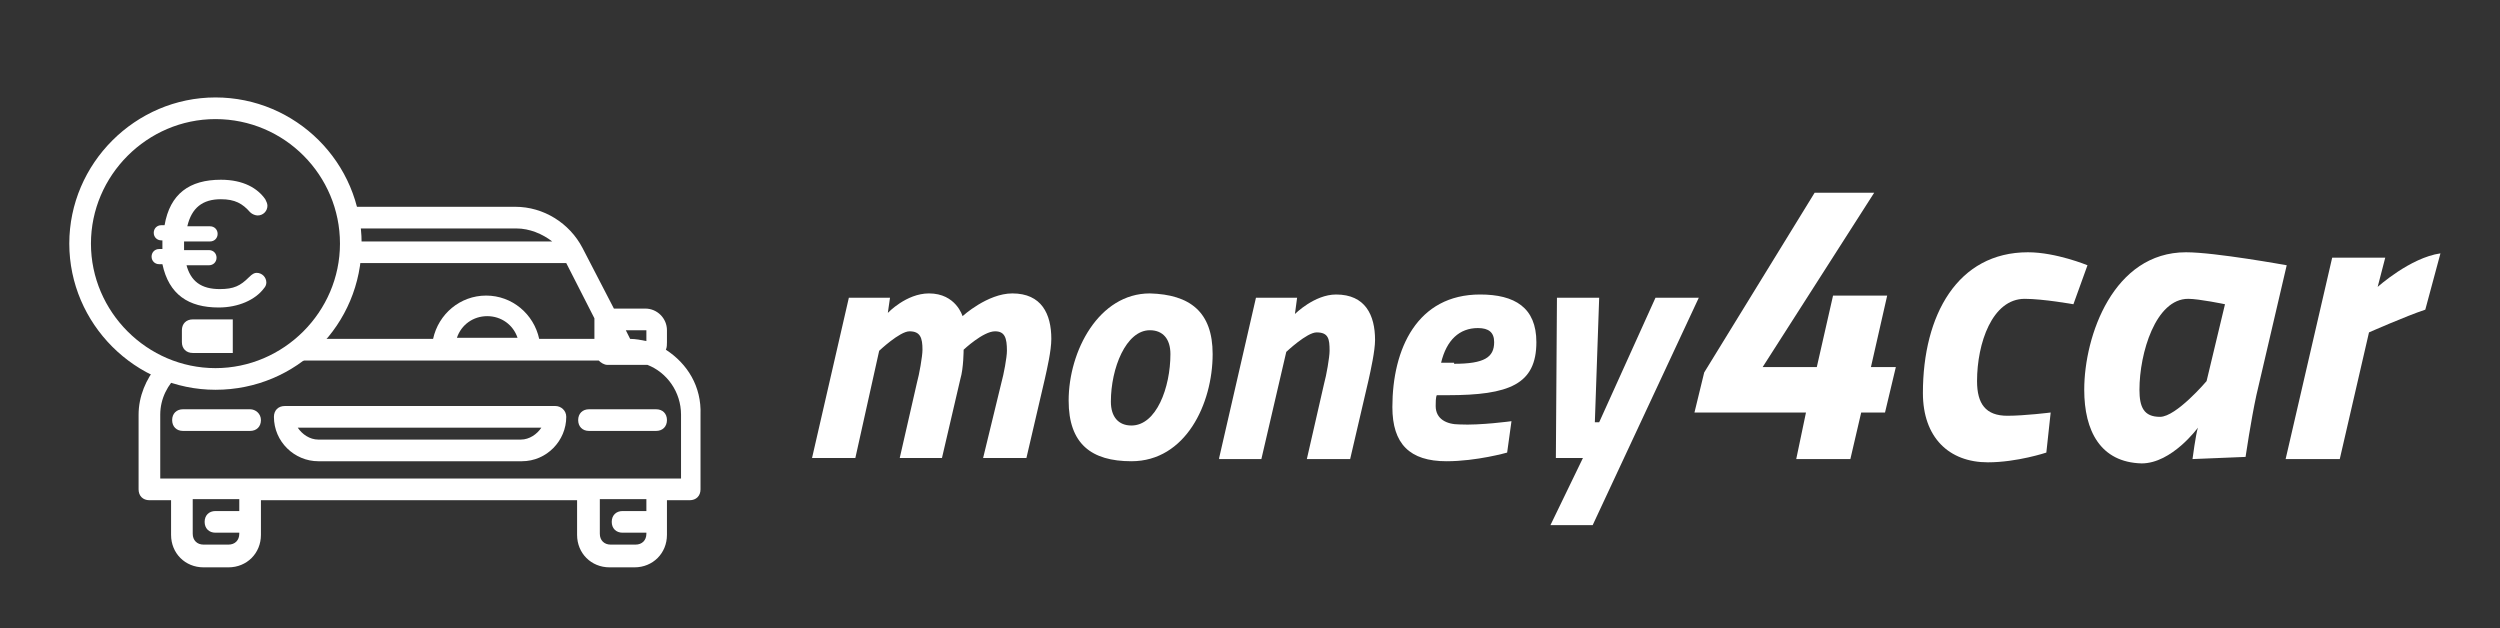
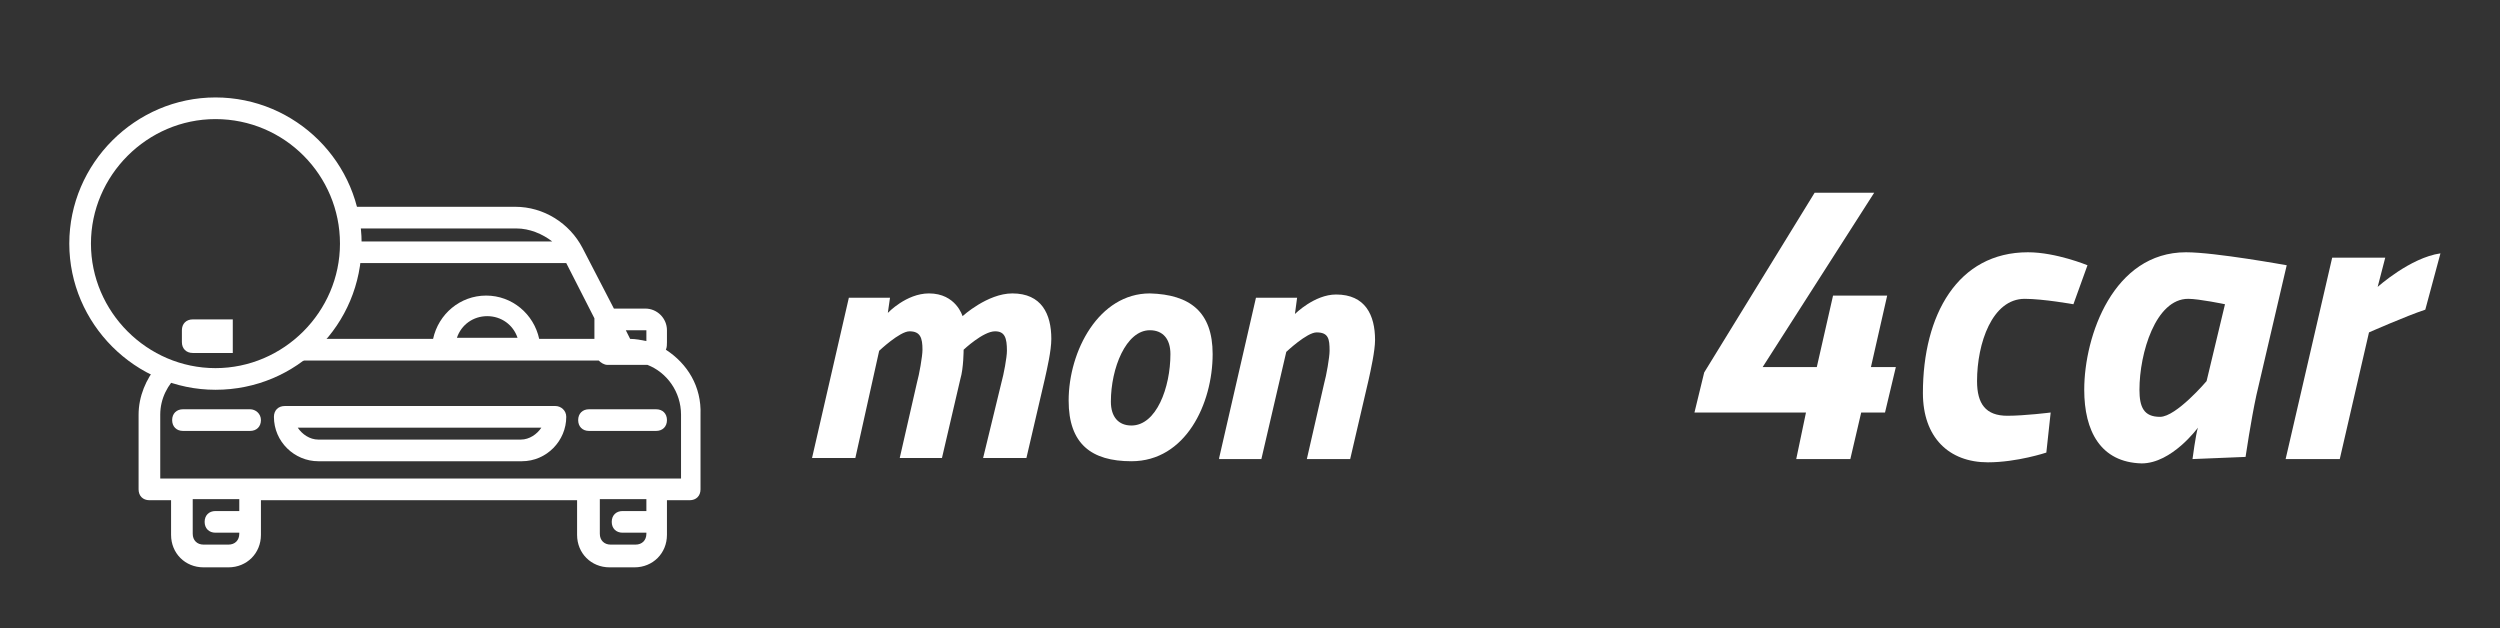
<svg xmlns="http://www.w3.org/2000/svg" id="Capa_1" x="0px" y="0px" viewBox="0 0 230.9 58" style="enable-background:new 0 0 230.9 58;" xml:space="preserve">
  <rect x="0" y="0" width="230.9" height="58" fill="#333333" stroke="none" />
  <style type="text/css">	.st0{fill:#FFFFFF;}</style>
  <g>
    <path class="st0" d="M83.1,42.3l1.6-7c0.2-0.7,0.5-2.4,0.5-3c0-1.1-0.2-1.7-1.2-1.7c-0.9,0-2.8,1.8-2.8,1.8L79,42.3h-4l3.4-14.8  h3.8L82,28.9c0,0,1.7-1.8,3.8-1.8c2.5,0,3.1,2.1,3.1,2.1s2.3-2.1,4.6-2.1c2.7,0,3.6,1.9,3.6,4.2c0,1.1-0.4,2.8-0.6,3.7l-1.7,7.3h-4  l1.7-7c0.2-0.7,0.5-2.3,0.5-2.9c0-1.2-0.2-1.8-1.1-1.8c-1.1,0-2.9,1.7-2.9,1.7S89,34,88.7,35l-1.7,7.3H83.1z" />
    <path class="st0" d="M112,32.7c0,4.6-2.5,9.9-7.5,9.9c-3.7,0-5.8-1.6-5.8-5.6c0-4.6,2.8-9.9,7.5-9.9C109.9,27.2,112,28.8,112,32.7z   M108.1,32.7c0-1.4-0.7-2.2-1.9-2.2c-2.2,0-3.6,3.5-3.6,6.6c0,1.4,0.7,2.2,1.9,2.2C106.8,39.3,108.1,35.8,108.1,32.7z" />
    <path class="st0" d="M112.6,42.3l3.4-14.8h3.8l-0.2,1.5c0,0,1.8-1.8,3.8-1.8c2.7,0,3.6,1.9,3.6,4.2c0,1-0.4,2.8-0.6,3.7l-1.7,7.3  h-4l1.6-7c0.2-0.7,0.5-2.4,0.5-3c0-1.1-0.1-1.7-1.2-1.7c-0.9,0-2.8,1.8-2.8,1.8l-2.3,9.9H112.6z" />
-     <path class="st0" d="M139.6,38.9l-0.4,2.9c0,0-2.8,0.8-5.6,0.8c-3.4,0-5-1.6-5-5c0-5.4,2.3-10.4,8.1-10.4c3.2,0,5.2,1.2,5.2,4.4  c0,3.9-2.5,4.9-8.2,4.9h-1c-0.1,0.2-0.1,0.7-0.1,1c0,1.2,1,1.7,2.2,1.7C136.7,39.3,139.6,38.9,139.6,38.9z M134.3,33.6  c2.8,0,3.7-0.6,3.7-2c0-0.9-0.5-1.3-1.5-1.3c-1.7,0-2.9,1.1-3.4,3.2H134.3z" />
-     <path class="st0" d="M147.7,27.5L147.3,39h0.4l5.2-11.5h4l-9.8,21h-3.9l3-6.2h-2.5l0.1-14.8H147.7z" />
    <path class="st0" d="M166.8,38.1h-10.3l0.9-3.7l10.2-16.6h5.5l-10.3,16.1h5l1.5-6.6h5l-1.5,6.6h2.3l-1,4.2h-2.2l-1,4.3h-5  L166.8,38.1z" />
    <path class="st0" d="M192.8,24.5l-1.3,3.6c0,0-2.8-0.5-4.5-0.5c-3,0-4.4,4.1-4.4,7.6c0,2.1,0.8,3.2,2.8,3.2c1.6,0,4-0.3,4-0.3  l-0.4,3.7c0,0-2.7,0.9-5.4,0.9c-3.6,0-6-2.3-6-6.4c0-7.2,3.2-13,9.7-13C189.9,23.3,192.8,24.5,192.8,24.5z" />
    <path class="st0" d="M192.5,36c0-5,2.7-12.7,9.4-12.7c2.7,0,9.3,1.2,9.3,1.2l-2.8,12c-0.5,2.3-1,5.7-1,5.7l-4.9,0.2  c0,0,0.3-2.3,0.5-2.9c0,0-2.4,3.3-5.2,3.3C194,42.7,192.5,39.8,192.5,36z M197.6,36c0,1.6,0.4,2.5,1.9,2.5c1.5,0,4.3-3.3,4.3-3.3  l1.7-7.1c0,0-2.4-0.5-3.4-0.5C199.1,27.6,197.6,32.6,197.6,36z" />
    <path class="st0" d="M215.4,23.8h4.9l-0.7,2.7c0,0,3-2.7,5.8-3.1l-1.4,5.2c-1.8,0.6-5.2,2.1-5.2,2.1l-2.7,11.7h-5L215.4,23.8z" />
  </g>
  <g>
    <path class="st0" d="M21.5,29.5h-3.7c-0.6,0-1,0.4-1,1v1.1c0,0.6,0.4,1,1,1h3.7V29.5z" />
    <g>
      <path class="st0" d="M23.1,37.8h-6.2c-0.6,0-1,0.4-1,1s0.4,1,1,1h6.2c0.6,0,1-0.4,1-1S23.6,37.8,23.1,37.8z" />
      <path class="st0" d="M54.4,37.8c-0.6,0-1,0.4-1,1s0.4,1,1,1h6.2c0.6,0,1-0.4,1-1s-0.4-1-1-1H54.4z" />
      <path class="st0" d="M51.3,37.5h-25c-0.6,0-1,0.4-1,1c0,2.3,1.9,4.1,4.1,4.1h18.8c2.3,0,4.1-1.9,4.1-4.1   C52.3,37.9,51.8,37.5,51.3,37.5z M48.1,40.6H29.4c-0.8,0-1.5-0.5-1.9-1.1H50C49.6,40.1,48.9,40.6,48.1,40.6z" />
    </g>
    <g>
      <g>
        <path class="st0" d="M61.5,32.3c0.1-0.2,0.1-0.5,0.1-0.7v-1.1c0-1.1-0.9-2-2-2h-2.9l-2.9-5.6c-1.2-2.3-3.6-3.8-6.2-3.8H32    c0.2,0.6,0.3,1.3,0.4,2h15.3c1.2,0,2.4,0.5,3.3,1.2H32.4c0,0.1,0,0.1,0,0.2c0,0.6-0.1,1.2-0.1,1.8h20l2.6,5.1c0,0,0,0,0,0.1v1.8    h-5.1c-0.5-2.3-2.5-4-4.9-4s-4.4,1.7-4.9,4H28.9c-0.8,0.8-1.6,1.4-2.5,2h28.9c0.2,0.2,0.5,0.4,0.8,0.4h3.7    c1.8,0.7,3.1,2.5,3.1,4.6v5.9h-2.1h-6.3H23.1h-6.3h-2v-5.9c0-1.5,0.7-2.8,1.7-3.7c-0.7-0.2-1.4-0.5-2-0.8c-1,1.2-1.7,2.8-1.7,4.5    v6.9c0,0.6,0.4,1,1,1h2v3.2c0,1.7,1.3,3,3,3h2.3c1.7,0,3-1.3,3-3v-3.2h29.2v3.2c0,1.7,1.3,3,3,3h2.3c1.7,0,3-1.3,3-3v-3.2h2.1    c0.6,0,1-0.4,1-1v-6.9C64.8,35.7,63.5,33.6,61.5,32.3z M42.2,31.2c0.4-1.2,1.5-2,2.8-2s2.4,0.8,2.8,2H42.2z M59.7,31.5    c-0.5-0.1-1-0.2-1.5-0.2l-0.4-0.8h1.9V31.5z M22.1,47.2h-2.2c-0.6,0-1,0.4-1,1s0.4,1,1,1h2.2v0.1c0,0.6-0.4,1-1,1h-2.3    c-0.6,0-1-0.4-1-1v-3.2h4.3V47.2z M59.7,47.2h-2.2c-0.6,0-1,0.4-1,1s0.4,1,1,1h2.2v0.1c0,0.6-0.4,1-1,1h-2.3c-0.6,0-1-0.4-1-1    v-3.2h4.3V47.2z" />
        <path class="st0" d="M19.9,36c-7.4,0-13.5-6.1-13.5-13.5S12.5,9,19.9,9S33.4,15,33.4,22.5S27.4,36,19.9,36z M19.9,11    c-6.3,0-11.5,5.2-11.5,11.5S13.6,34,19.9,34s11.5-5.2,11.5-11.5S26.3,11,19.9,11z" />
      </g>
    </g>
    <g>
-       <path class="st0" d="M17.2,24.4c0.4,1.6,1.4,2.3,3.1,2.3c1.3,0,1.9-0.3,2.7-1.1c0.3-0.3,0.5-0.4,0.7-0.4c0.5,0,0.9,0.4,0.9,0.9   c0,0.2-0.1,0.4-0.2,0.5c-0.8,1.1-2.4,1.8-4.2,1.8c-2.8,0-4.6-1.2-5.2-4h-0.3c-0.4,0-0.7-0.3-0.7-0.7c0-0.4,0.3-0.7,0.7-0.7H15   v-0.8h-0.1c-0.4,0-0.7-0.3-0.7-0.7c0-0.4,0.3-0.7,0.7-0.7h0.3c0.5-2.9,2.3-4.2,5.2-4.2c2.1,0,3.4,0.8,4.1,1.8   c0.1,0.2,0.2,0.4,0.2,0.6c0,0.5-0.4,0.9-0.9,0.9c-0.2,0-0.5-0.1-0.7-0.3c-0.7-0.8-1.4-1.2-2.7-1.2c-1.7,0-2.7,0.8-3.1,2.5h2.1   c0.4,0,0.7,0.3,0.7,0.7c0,0.4-0.3,0.7-0.7,0.7H17v0.8h2.3c0.4,0,0.7,0.3,0.7,0.7c0,0.4-0.3,0.7-0.7,0.7H17.2z" />
-     </g>
+       </g>
  </g>
</svg>